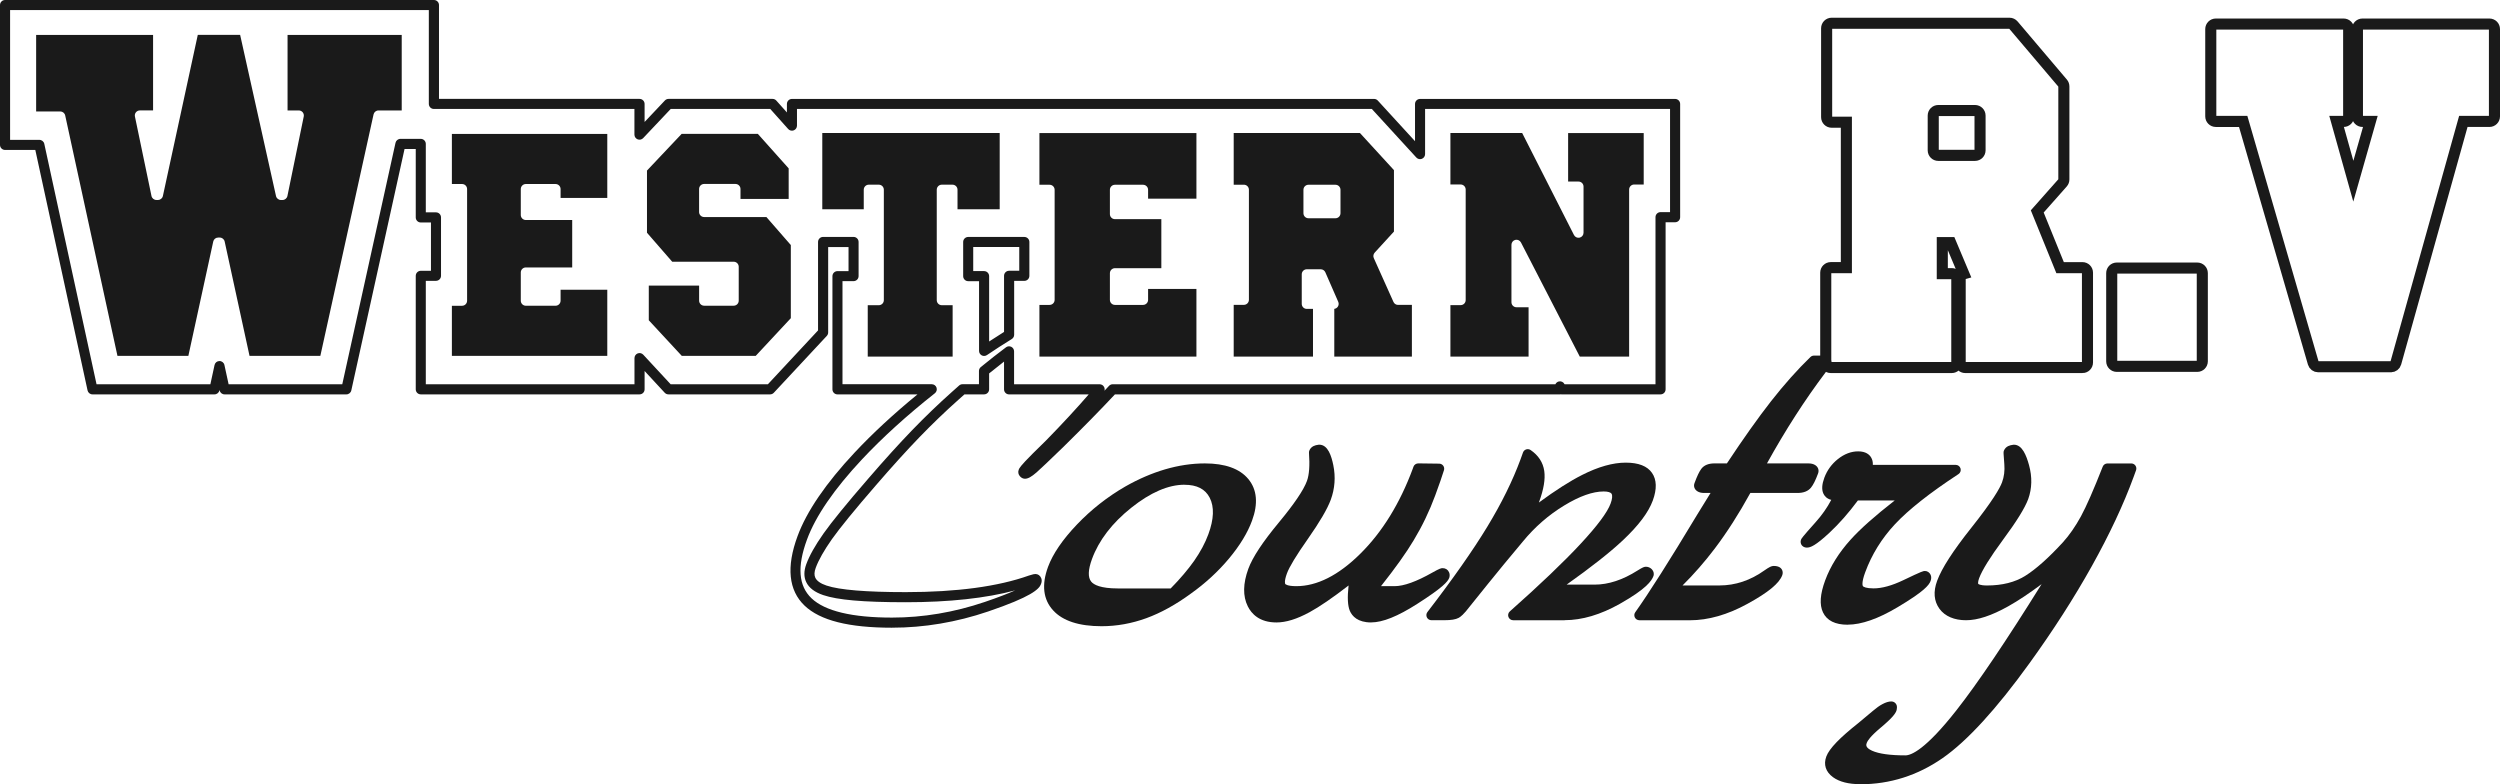
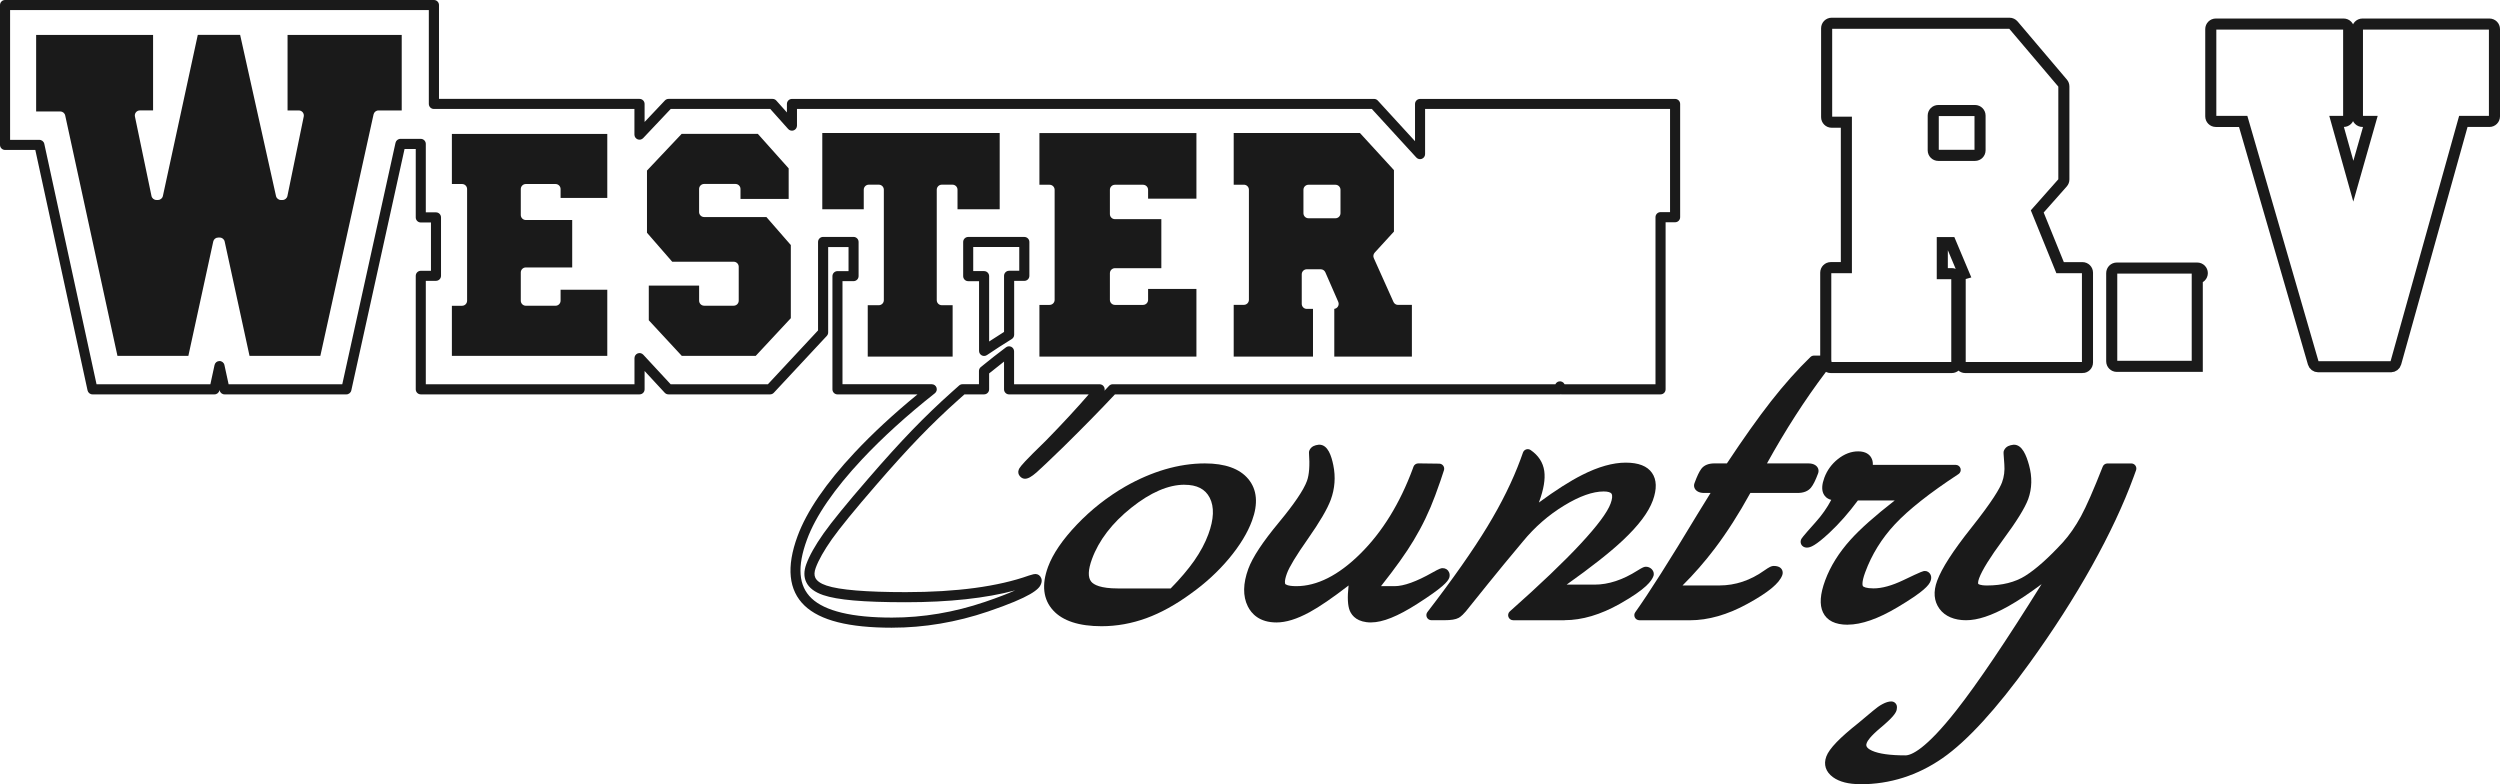
<svg xmlns="http://www.w3.org/2000/svg" id="Layer_1" viewBox="0 0 902 282.93">
  <defs>
    <style>.cls-1{fill:none;stroke:#1a1a1a;stroke-miterlimit:10;stroke-width:4px;}.cls-2{fill:#1a1a1a;}</style>
  </defs>
  <path class="cls-2" d="M313.08,128.67h30.63v-18.55h-3.91c-1.01,0-1.82-.82-1.82-1.82v-39.85c0-1.01.82-1.82,1.82-1.82h3.85c1.01,0,1.82.82,1.82,1.82v7.06h15.22v-27.52h-64.01v27.52h14.96v-7.06c0-1.01.82-1.82,1.82-1.82h3.61c1.01,0,1.82.82,1.82,1.82v39.85c0,1.01-.82,1.82-1.82,1.82h-3.99v18.55Z" />
  <path class="cls-2" d="M375.02,128.67h56.65v-24.43h-17.44v3.95c0,1.01-.82,1.82-1.82,1.82h-10.14c-1.01,0-1.82-.82-1.82-1.82v-9.61c0-1.01.82-1.82,1.82-1.82h16.74v-17.69h-16.74c-1.01,0-1.82-.82-1.82-1.82v-8.77c0-1.01.82-1.82,1.82-1.82h10.14c1.01,0,1.82.82,1.82,1.82v3.2h17.44v-23.68h-56.65v18.66h3.67c1.01,0,1.82.82,1.82,1.82v39.71c0,1.01-.82,1.82-1.82,1.82h-3.67v18.66Z" />
  <path class="cls-2" d="M504.42,110.01c-.72,0-1.37-.42-1.66-1.08l-7.09-15.8c-.3-.66-.17-1.44.32-1.98l6.95-7.6v-22.17l-12.28-13.4h-45.54v18.66h3.67c1.01,0,1.82.82,1.82,1.82v39.71c0,1.01-.82,1.82-1.82,1.82h-3.67v18.66h28.61v-17.2h-2.24c-1.01,0-1.82-.82-1.82-1.82v-10.66c0-1.01.82-1.82,1.82-1.82h5.02c.72,0,1.38.43,1.67,1.09l4.66,10.66c.25.56.19,1.21-.14,1.73-.29.45-.76.74-1.29.81v17.21h28v-18.66h-4.99ZM483.65,76.93c0,1.01-.82,1.82-1.82,1.82h-9.73c-1.01,0-1.82-.82-1.82-1.82v-8.45c0-1.01.82-1.82,1.82-1.82h9.73c1.01,0,1.82.82,1.82,1.82v8.45Z" />
-   <path class="cls-2" d="M569.99,128.67h17.8v-60.28c0-1.01.82-1.82,1.82-1.82h3.44v-18.57h-27.27v17.5h3.74c1.01,0,1.82.82,1.82,1.82v16.65c0,.84-.58,1.57-1.4,1.77-.82.2-1.67-.2-2.05-.95l-18.69-36.8h-25.89v18.57h3.69c1.01,0,1.82.82,1.82,1.82v39.89c0,1.01-.82,1.82-1.82,1.82h-3.69v18.57h28.2v-17.8h-4.36c-1.01,0-1.82-.82-1.82-1.82v-20.72c0-.84.58-1.57,1.39-1.77.82-.2,1.66.19,2.05.94l21.22,41.18Z" />
  <path class="cls-1" d="M751.33,132.6h-42.28c-1.01,0-1.82-.82-1.82-1.82v-30.23c0-.83.55-1.53,1.31-1.75l-4.74-11.26h-3.02v11.19h3.42c1.01,0,1.82.82,1.82,1.82v30.23c0,1.01-.82,1.82-1.82,1.82h-43.65c-1.01,0-1.82-.82-1.82-1.82v-32.4c0-1.01.82-1.82,1.82-1.82h5.62v-52.47h-5.3c-1.01,0-1.82-.82-1.82-1.82V10.21c0-1.01.82-1.82,1.82-1.82h64.16c.54,0,1.05.24,1.4.66l.09.1,17.69,20.86c.28.33.43.75.43,1.18v33.56c0,.44-.16.87-.46,1.21l-9.14,10.32,8.24,20.29h8.06c1.01,0,1.82.82,1.82,1.82v32.4c0,1.01-.82,1.82-1.82,1.82ZM712.58,56.06h-13.25c-1.01,0-1.82-.82-1.82-1.82v-12.54c0-1.01.82-1.82,1.82-1.82h13.25c1.01,0,1.82.82,1.82,1.82v12.54c0,1.01-.82,1.82-1.82,1.82Z" />
-   <path class="cls-1" d="M792.77,132.18h-29.04c-1.01,0-1.82-.82-1.82-1.82v-31.82c0-1.01.82-1.82,1.82-1.82h29.04c1.01,0,1.82.82,1.82,1.82v31.82c0,1.01-.82,1.82-1.82,1.82Z" />
+   <path class="cls-1" d="M792.77,132.18h-29.04c-1.01,0-1.82-.82-1.82-1.82v-31.82c0-1.01.82-1.82,1.82-1.82h29.04c1.01,0,1.82.82,1.82,1.82c0,1.01-.82,1.82-1.82,1.82Z" />
  <path class="cls-1" d="M862.65,132.32h-26.27c-.81,0-1.52-.54-1.75-1.31l-25.29-87.2h-9.87c-1.01,0-1.82-.82-1.82-1.82V10.5c0-1.01.82-1.82,1.82-1.82h46.11c1.01,0,1.82.82,1.82,1.82v31.49c0,1.01-.82,1.82-1.82,1.82h-2.54l6.04,21.57,6.14-21.57h-2.84c-1.01,0-1.82-.82-1.82-1.82V10.5c0-1.01.82-1.82,1.82-1.82h45.8c1.01,0,1.82.82,1.82,1.82v31.49c0,1.01-.82,1.82-1.82,1.82h-9.41l-24.36,87.18c-.22.79-.94,1.33-1.75,1.33Z" />
  <path class="cls-2" d="M321.86,226.48c-15.6,0-25.93-2.6-31.56-7.96-5.79-5.52-6.65-13.96-2.55-25.07,3.28-8.93,10.23-19.1,20.64-30.21,6.48-6.91,14.08-13.94,22.63-20.94h-28.86c-1.01,0-1.82-.82-1.82-1.82v-40.84c0-1.01.82-1.82,1.82-1.82h3.99v-8.68h-7.35v30.81c0,.46-.17.9-.49,1.24l-19.12,20.52c-.35.37-.83.58-1.33.58h-36.68c-.51,0-.99-.21-1.34-.58l-7.27-7.85v6.61c0,1.01-.82,1.82-1.82,1.82h-78.93c-1.01,0-1.82-.82-1.82-1.82v-40.95c0-1.01.82-1.82,1.82-1.82h3.67v-17.43h-3.67c-1.01,0-1.82-.82-1.82-1.82v-24.7h-4.04l-19.21,87.11c-.18.83-.92,1.43-1.78,1.43h-43.95c-.86,0-1.6-.6-1.78-1.43l-.04-.2-.04.2c-.18.84-.92,1.43-1.78,1.43h-44.01c-.86,0-1.6-.6-1.78-1.43L12.74,54.1H1.82c-1.01,0-1.82-.82-1.82-1.82V1.82C0,.82.82,0,1.82,0h154.75c1.01,0,1.82.82,1.82,1.82v33.86h72.36c1.01,0,1.82.82,1.82,1.82v6.51l7.33-7.76c.34-.36.82-.57,1.32-.57h37.52c.52,0,1.01.22,1.36.61l3.82,4.28v-3.06c0-1.01.82-1.82,1.82-1.82h210.03c.51,0,1,.21,1.34.59l13.43,14.66v-13.43c0-1.01.82-1.82,1.82-1.82h92.02c1.01,0,1.82.82,1.82,1.82v40.86c0,1.01-.82,1.82-1.82,1.82h-3.43v60.28c0,1.01-.82,1.82-1.82,1.82h-35.74c-.09,0-.18,0-.27-.02-.09.01-.18.02-.27.02h-160.58c-5.21,5.57-11.49,11.97-18.67,19.03-5.04,4.88-8.18,7.86-9.6,9.11-1.88,1.63-3.1,2.3-4.19,2.3-.66,0-1.3-.31-1.8-.88-.6-.65-.78-1.55-.45-2.39.17-.49.54-1.31,5.08-5.84,1.98-1.94,3.56-3.49,4.76-4.68,5.81-5.93,10.98-11.52,15.41-16.64h-28.73c-1.01,0-1.82-.82-1.82-1.82v-10.02c-1.78,1.37-3.58,2.8-5.38,4.27v5.74c0,1.01-.82,1.82-1.82,1.82h-7.08c-.71.62-1.41,1.25-2.12,1.89-4.77,4.24-9.51,8.8-14.11,13.56-4.6,4.76-9.89,10.6-15.71,17.34-7.66,8.84-13.01,15.4-15.9,19.48-2.83,4.03-4.79,7.5-5.82,10.31-.55,1.48-.59,2.66-.14,3.6.55,1.14,1.9,2.09,4.03,2.8,4.68,1.58,14.31,2.37,28.6,2.37,18.38,0,33.33-2.02,44.44-5.99,1.5-.47,1.95-.55,2.32-.55.93,0,1.71.54,2.08,1.44.19.42.36,1.18-.04,2.16-.69,1.9-3.53,4.63-19.14,9.94-11.4,3.87-23.05,5.83-34.63,5.83ZM3.64,3.64v46.82h10.56c.86,0,1.6.6,1.78,1.43l18.85,86.75h41.07l1.51-6.95c.18-.84.92-1.43,1.78-1.43h0c.86,0,1.6.6,1.78,1.43l1.51,6.95h41.01l19.21-87.11c.18-.83.92-1.43,1.78-1.43h7.33c1.01,0,1.82.82,1.82,1.82v24.7h3.67c1.01,0,1.82.82,1.82,1.82v21.07c0,1.01-.82,1.82-1.82,1.82h-3.67v37.31h75.29v-9.43c0-.75.46-1.42,1.16-1.7.7-.27,1.49-.09,2,.46l9.89,10.67h35.09l18.09-19.42v-31.92c0-1.01.82-1.82,1.82-1.82h10.99c1.01,0,1.82.82,1.82,1.82v12.32c0,1.01-.82,1.82-1.82,1.82h-3.99v37.19h32.21c.78,0,1.47.49,1.72,1.22.25.73.02,1.55-.59,2.03-10.07,7.96-18.91,15.98-26.27,23.83-10.08,10.76-16.77,20.51-19.88,28.98-3.6,9.77-3.06,16.69,1.64,21.18,4.86,4.62,14.64,6.96,29.05,6.96,11.18,0,22.44-1.9,33.46-5.64,4.98-1.69,8.49-3.07,10.97-4.18-10.6,2.84-23.85,4.28-39.47,4.28s-24.64-.84-29.77-2.57c-3.09-1.04-5.16-2.61-6.15-4.68-.89-1.85-.88-4.02,0-6.43,1.15-3.15,3.2-6.8,6.26-11.15,2.96-4.19,8.38-10.84,16.12-19.77,5.86-6.8,11.2-12.68,15.84-17.49,4.66-4.82,9.47-9.45,14.3-13.75.89-.8,1.78-1.59,2.66-2.37.33-.29.76-.45,1.2-.45h5.94v-4.78c0-.55.24-1.06.67-1.41,3.06-2.51,6.12-4.91,9.09-7.13.55-.41,1.29-.48,1.91-.17.62.31,1,.94,1,1.63v11.87h30.86c.71,0,1.35.41,1.65,1.05.19.41.22.87.1,1.29.56-.59,1.11-1.18,1.65-1.76.35-.37.83-.58,1.33-.58h159.72c.23-.49.67-.87,1.22-1,.82-.2,1.66.19,2.05.94l.03.06h32.81v-60.28c0-1.01.82-1.82,1.82-1.82h3.43v-37.22h-88.38v16.29c0,.75-.46,1.43-1.16,1.7-.7.27-1.49.09-2-.47l-16.05-17.52h-207.41v6.02c0,.76-.47,1.43-1.17,1.7-.71.27-1.51.07-2.01-.49l-6.46-7.23h-35.92l-9.94,10.52c-.51.54-1.3.72-2,.44-.69-.28-1.15-.95-1.15-1.69v-9.27h-72.36c-1.01,0-1.82-.82-1.82-1.82V3.64M414.49,128.39h16.89v-23.85h-4.46c.34,1.29.25,2.73-.3,4.25-2.03,5.51-6.11,12.1-12.14,19.61ZM375.31,128.39h28.55c3.03-4.3,5.07-7.86,6.08-10.61,1.21-3.3,1.5-5.87.84-7.48h-8.79c-.94,0-1.72-.72-1.81-1.63-5.08,1.31-11.55,4.31-19.28,8.95-1.82,1.09-3.7,2.27-5.59,3.51v7.26ZM375.31,110.3v1.91c1.23-.66,2.45-1.29,3.67-1.91h-3.67ZM245.96,128.39h26.71l12.66-13.59v-26.38l-8.81-10.11h-22.47c-1.01,0-1.82-.82-1.82-1.82v-8.3c0-1.01.82-1.82,1.82-1.82h11.3c1.01,0,1.82.82,1.82,1.82v3.58h17.38v-11.02l-11.13-12.46h-27.47l-12.52,13.25v22.43l9.1,10.46h22.18c1.01,0,1.82.82,1.82,1.82v12.23c0,1.01-.82,1.82-1.82,1.82h-10.65c-1.01,0-1.82-.82-1.82-1.82v-5.43h-18.16v12.5l11.89,12.83ZM287.15,115.51h0,0ZM163.04,128.39h56.07v-23.85h-16.85v3.95c0,1.01-.82,1.82-1.82,1.82h-10.72c-1.01,0-1.82-.82-1.82-1.82v-10.18c0-1.01.82-1.82,1.82-1.82h16.73v-17.11h-16.73c-1.01,0-1.82-.82-1.82-1.82v-9.35c0-1.01.82-1.82,1.82-1.82h10.72c1.01,0,1.82.82,1.82,1.82v3.2h16.85v-23.1h-56.07v18.08h3.67c1.01,0,1.82.82,1.82,1.82v40.29c0,1.01-.82,1.82-1.82,1.82h-3.67v18.09ZM90.03,128.39h25.55l19.2-87.11c.18-.83.92-1.43,1.78-1.43h8.38V12.61h-41.19v27.24h4.06c.55,0,1.07.25,1.41.67s.48.98.37,1.52l-5.89,28.67c-.17.84-.91,1.45-1.76,1.45h-.56s-.01,0-.02,0c-.85,0-1.59-.59-1.78-1.43l-12.94-58.14h-15.28l-12.59,58.12c-.18.84-.92,1.44-1.78,1.44h-.56c-.86,0-1.61-.61-1.78-1.45l-5.97-28.67c-.11-.54.02-1.1.37-1.52.35-.43.87-.67,1.41-.67h4.77V12.61H13.04v27.6h8.7c.85,0,1.59.59,1.78,1.43l.05.23,18.81,86.53h25.58l8.98-41.26c.18-.84.92-1.43,1.78-1.43h.56c.86,0,1.6.6,1.78,1.43l8.97,41.26ZM355.06,128.43c-.29,0-.59-.07-.85-.21-.59-.32-.97-.93-.97-1.61v-25.16h-3.91c-1.01,0-1.82-.82-1.82-1.82v-12.32c0-1.01.82-1.82,1.82-1.82h20.25c1.01,0,1.82.82,1.82,1.82v12.21c0,1.01-.82,1.82-1.82,1.82h-3.67v19.44c0,.63-.33,1.22-.87,1.55-2.97,1.83-5.99,3.78-8.96,5.79-.31.21-.66.31-1.02.31ZM351.15,97.81h3.91c1.01,0,1.82.82,1.82,1.82v23.58c1.79-1.18,3.59-2.33,5.38-3.45v-20.25c0-1.01.82-1.82,1.82-1.82h3.67v-8.57h-16.61v8.68Z" />
  <path class="cls-2" d="M397.48,225.94c-8.16,0-14.05-1.92-17.51-5.72-3.6-3.93-4.22-9.21-1.84-15.69,1.74-4.71,5.25-9.85,10.43-15.28,5.12-5.37,10.98-9.98,17.44-13.71,4.74-2.7,9.56-4.78,14.34-6.19,4.86-1.42,9.69-2.15,14.36-2.15,7.3,0,12.57,1.89,15.67,5.61,3.18,3.82,3.64,8.9,1.35,15.09-1.6,4.36-4.4,8.96-8.33,13.66-3.9,4.66-8.52,8.91-13.73,12.62-5.42,3.97-10.82,6.95-16.05,8.86-5.28,1.92-10.7,2.9-16.12,2.9ZM427.37,174.89c-5.82,0-12.27,2.78-19.16,8.27-6.97,5.55-11.76,11.8-14.23,18.56-1.42,3.88-1.51,6.63-.26,8.15.92,1.11,3.35,2.44,9.62,2.44h19.04c3.43-3.49,6.27-6.84,8.47-9.96,2.26-3.25,3.99-6.48,5.13-9.6,0,0,0,0,0,0,2.01-5.45,2.17-9.88.48-13.17-1.62-3.14-4.6-4.67-9.1-4.67Z" />
  <path class="cls-2" d="M494.71,224.58c-4.86,0-6.86-2.27-7.69-4.18-.78-1.88-.93-4.84-.45-9.16-5.73,4.43-10.46,7.67-14.08,9.64-4.58,2.49-8.49,3.7-11.95,3.7-6.17,0-9.02-3.16-10.34-5.82-1.82-3.65-1.75-8.21.2-13.55,1.53-4.14,5.12-9.6,11-16.69,5.53-6.67,8.95-11.71,10.15-15,.81-2.21,1.06-5.62.73-10.14-.02-.26.02-.52.11-.76.27-.74.8-1.32,1.53-1.68.53-.25,1.11-.41,1.85-.49.07,0,.14-.01.21-.01,3.19,0,4.42,4.21,5.07,7.37.88,4.26.57,8.47-.91,12.5-1.25,3.36-3.97,8.01-8.32,14.21-4.1,5.83-6.63,10-7.5,12.38-1.11,3.04-.61,3.78-.59,3.81.02.02.61.78,3.98.78,7.46,0,15.21-3.91,23.02-11.63,7.98-7.86,14.39-18.26,19.06-30.92l.17-.51c.25-.75.99-1.23,1.75-1.24l7.56.1c.58,0,1.12.29,1.45.75.34.47.43,1.07.26,1.62-.38,1.22-.81,2.5-1.27,3.84-.47,1.36-1.1,3.14-1.89,5.27-2.06,5.6-4.67,11.04-7.77,16.18-2.66,4.46-6.62,10.01-11.79,16.54h4.91c3.31,0,7.9-1.65,13.64-4.91,2.63-1.48,3.15-1.59,3.69-1.59,1.05,0,1.91.55,2.3,1.46.27.57.32,1.27.11,1.95-.01.05-.03.09-.05.13-.5,1.3-2.25,3.43-11.52,9.35-7.03,4.5-12.48,6.69-16.65,6.69ZM521.17,207.89h0,0Z" />
  <path class="cls-2" d="M564.51,223.78h-18.56c-.76,0-1.43-.47-1.7-1.17-.27-.71-.07-1.51.49-2.01,10.88-9.65,19.48-17.86,25.56-24.41,6.01-6.47,9.65-11.35,10.8-14.5.61-1.63.73-2.92.35-3.54-.33-.53-1.34-.83-2.84-.83-3.94,0-8.73,1.7-14.26,5.07-5.62,3.41-10.64,7.79-14.91,13-4.76,5.67-8.95,10.76-12.48,15.14-3.52,4.36-5.71,7.08-6.55,8.14-2.31,3.05-3.43,3.88-4.14,4.26-1.1.58-2.72.84-5.12.84h-4.7c-.69,0-1.33-.39-1.63-1.02-.31-.62-.23-1.37.19-1.92,9.17-11.92,16.45-22.29,21.63-30.83,5.11-8.41,9.12-16.55,11.94-24.2l.92-2.55c.19-.53.62-.94,1.15-1.11.53-.17,1.12-.09,1.59.23,2.82,1.93,4.48,4.47,4.93,7.57.41,2.95-.19,6.57-1.84,11.09-.03.09-.07.19-.11.29,6.04-4.44,11.18-7.72,15.63-9.97,5.8-2.94,11.08-4.43,15.71-4.43s7.77,1.24,9.48,3.7c1.71,2.45,1.81,5.81.29,9.97-1.59,4.31-5.12,9-10.81,14.36-4.71,4.41-11.52,9.77-20.28,15.98h10.14c4.94,0,10.14-1.71,15.45-5.09,1.87-1.17,2.42-1.36,3.01-1.36.78,0,1.51.3,2.06.83.98,1.03.81,2.03.7,2.41-.01.04-.02.07-.04.11-.63,1.73-2.58,4.65-12.12,10.03-6.93,3.91-13.63,5.9-19.92,5.9ZM594.85,207.22h0,0Z" />
  <path class="cls-2" d="M609.73,223.78h-18.25c-.68,0-1.31-.38-1.62-.99s-.26-1.34.14-1.89c4.9-6.86,12.43-18.73,22.38-35.27,1.91-3.09,3.5-5.68,4.79-7.77h-2.3c-1,0-1.8-.19-2.43-.59-1.06-.65-1.49-1.81-1.07-2.94.96-2.6,1.75-4.26,2.49-5.21.97-1.27,2.57-1.93,4.74-1.93h4.47c5.9-8.92,11.25-16.45,15.9-22.4,4.77-6.08,9.56-11.46,14.24-15.98.34-.33.79-.51,1.27-.51h3.33c.82,0,1.45.16,1.94.49.89.62,1.21,1.66.85,2.67-.12.31-.23.58-2.07,3.08-7.31,9.69-14.37,20.66-21.01,32.66h14.97c.97,0,1.76.19,2.41.59,1.08.67,1.5,1.86,1.06,3.03-.9,2.43-1.73,4.11-2.56,5.12-1.05,1.28-2.68,1.92-4.84,1.92h-17.04c-4.14,7.54-8.47,14.29-12.86,20.09t0,0c-3.61,4.76-7.5,9.21-11.6,13.28h13.31c5.74,0,11.21-1.83,16.25-5.44,1.77-1.23,2.54-1.6,3.31-1.6.89,0,1.57.15,2.13.47.03.02.07.04.1.06.92.6,1.26,1.69.89,2.78-1.08,2.97-5.08,6.26-12.59,10.37-7.16,3.93-14.13,5.92-20.72,5.92ZM617.19,196.84h0,0ZM652.53,169.55s0,0,0,0c0,0,0,0,0,0Z" />
  <path class="cls-2" d="M666.64,225.4c-4.51,0-7.51-1.5-8.91-4.46-1.31-2.77-1.05-6.55.8-11.56,1.87-5.07,4.95-10,9.15-14.65,3.5-3.89,8.74-8.55,15.95-14.17h-13.3c-3.34,4.5-6.77,8.39-10.2,11.59-5.1,4.76-6.94,5.42-8.16,5.42-.27,0-1.06,0-1.67-.6-.33-.31-.81-.98-.56-2.02.02-.08.04-.16.07-.24.15-.38.31-.78,5.18-6.21,2.34-2.6,4.26-5.33,5.73-8.15-1.69-.42-2.49-1.45-2.88-2.34-.62-1.44-.49-3.3.39-5.68.99-2.65,2.63-4.9,4.87-6.69,2.33-1.85,4.79-2.79,7.32-2.79,2.77,0,4.06,1.18,4.66,2.17.47.76.69,1.67.64,2.7h29.9c.8,0,1.51.53,1.74,1.3s-.07,1.6-.75,2.04c-10.35,6.78-18.06,12.87-22.91,18.08-4.77,5.1-8.37,10.92-10.72,17.3-1.43,3.85-.93,4.88-.87,4.99.19.33,1.21.86,3.88.86,3.02,0,6.62-1,10.72-2.96,6.9-3.32,7.24-3.32,7.79-3.32.88,0,1.64.5,2.05,1.35.02.04.04.09.06.14.25.65.22,1.37-.08,2.16-.55,1.48-2.39,3.77-11.83,9.39-7.02,4.2-13.1,6.33-18.07,6.33ZM653.09,196.28h0Z" />
  <path class="cls-2" d="M671.17,282.93c-4.2,0-7.49-.84-9.8-2.5-2.66-1.93-3.52-4.59-2.43-7.5.52-1.41,1.73-3.1,3.71-5.16,1.87-1.94,4.46-4.21,7.91-6.95l5.2-4.35c1.26-1.08,2.38-1.87,3.4-2.41,1.21-.65,2.27-.98,3.21-.98,1.01,0,1.84.69,2.02,1.68.08.37.02.74-.05,1.17l-.02.15c-.02.11-.05.23-.09.34-.35.98-1.32,2.49-5.77,6.2-3.7,3.11-4.68,4.71-4.92,5.38-.25.68-.63,1.71,1.9,2.86,2.46,1.11,6.5,1.68,12.03,1.68,2.1,0,7.28-2.11,18.37-16.22,7.69-9.79,18.02-25.1,30.77-45.57-4.39,3.29-8.41,5.97-12.03,8-6.06,3.39-11.04,5.03-15.23,5.03s-7.59-1.39-9.59-4.13c-2.01-2.77-2.29-6.16-.84-10.1,1.67-4.53,5.7-10.78,12.31-19.1,7.77-9.78,10.33-14.32,11.1-16.41.75-2.03,1.02-4.17.83-6.54-.35-4.12-.29-4.36-.23-4.65.03-.11.06-.23.11-.33.31-.69.81-1.22,1.49-1.56.54-.26,1.14-.41,1.89-.5.07,0,.14-.01.21-.01,3.01,0,4.48,3.91,5.43,7.32,1.2,4.32,1.1,8.47-.29,12.32-1.22,3.25-4.19,8.04-9.08,14.65-4.65,6.3-7.55,10.98-8.63,13.9-.5,1.38-.36,1.96-.3,2.03,0,.01.54.57,3.14.57,5.5,0,10.14-1.17,13.8-3.47,3.84-2.4,8.41-6.47,13.58-12.09,2.34-2.58,4.53-5.74,6.52-9.38,2-3.69,4.57-9.56,7.86-17.93.27-.7.95-1.16,1.7-1.16h8.62c.59,0,1.15.29,1.49.78.34.49.42,1.11.22,1.67l-.89,2.44c-3.61,9.89-8.7,20.73-15.11,32.22-6.38,11.43-13.94,23.2-22.48,35.01-11.93,16.53-22.46,28.03-31.3,34.18-9.01,6.27-19.01,9.45-29.74,9.45ZM724.71,163.25h0,0Z" />
</svg>